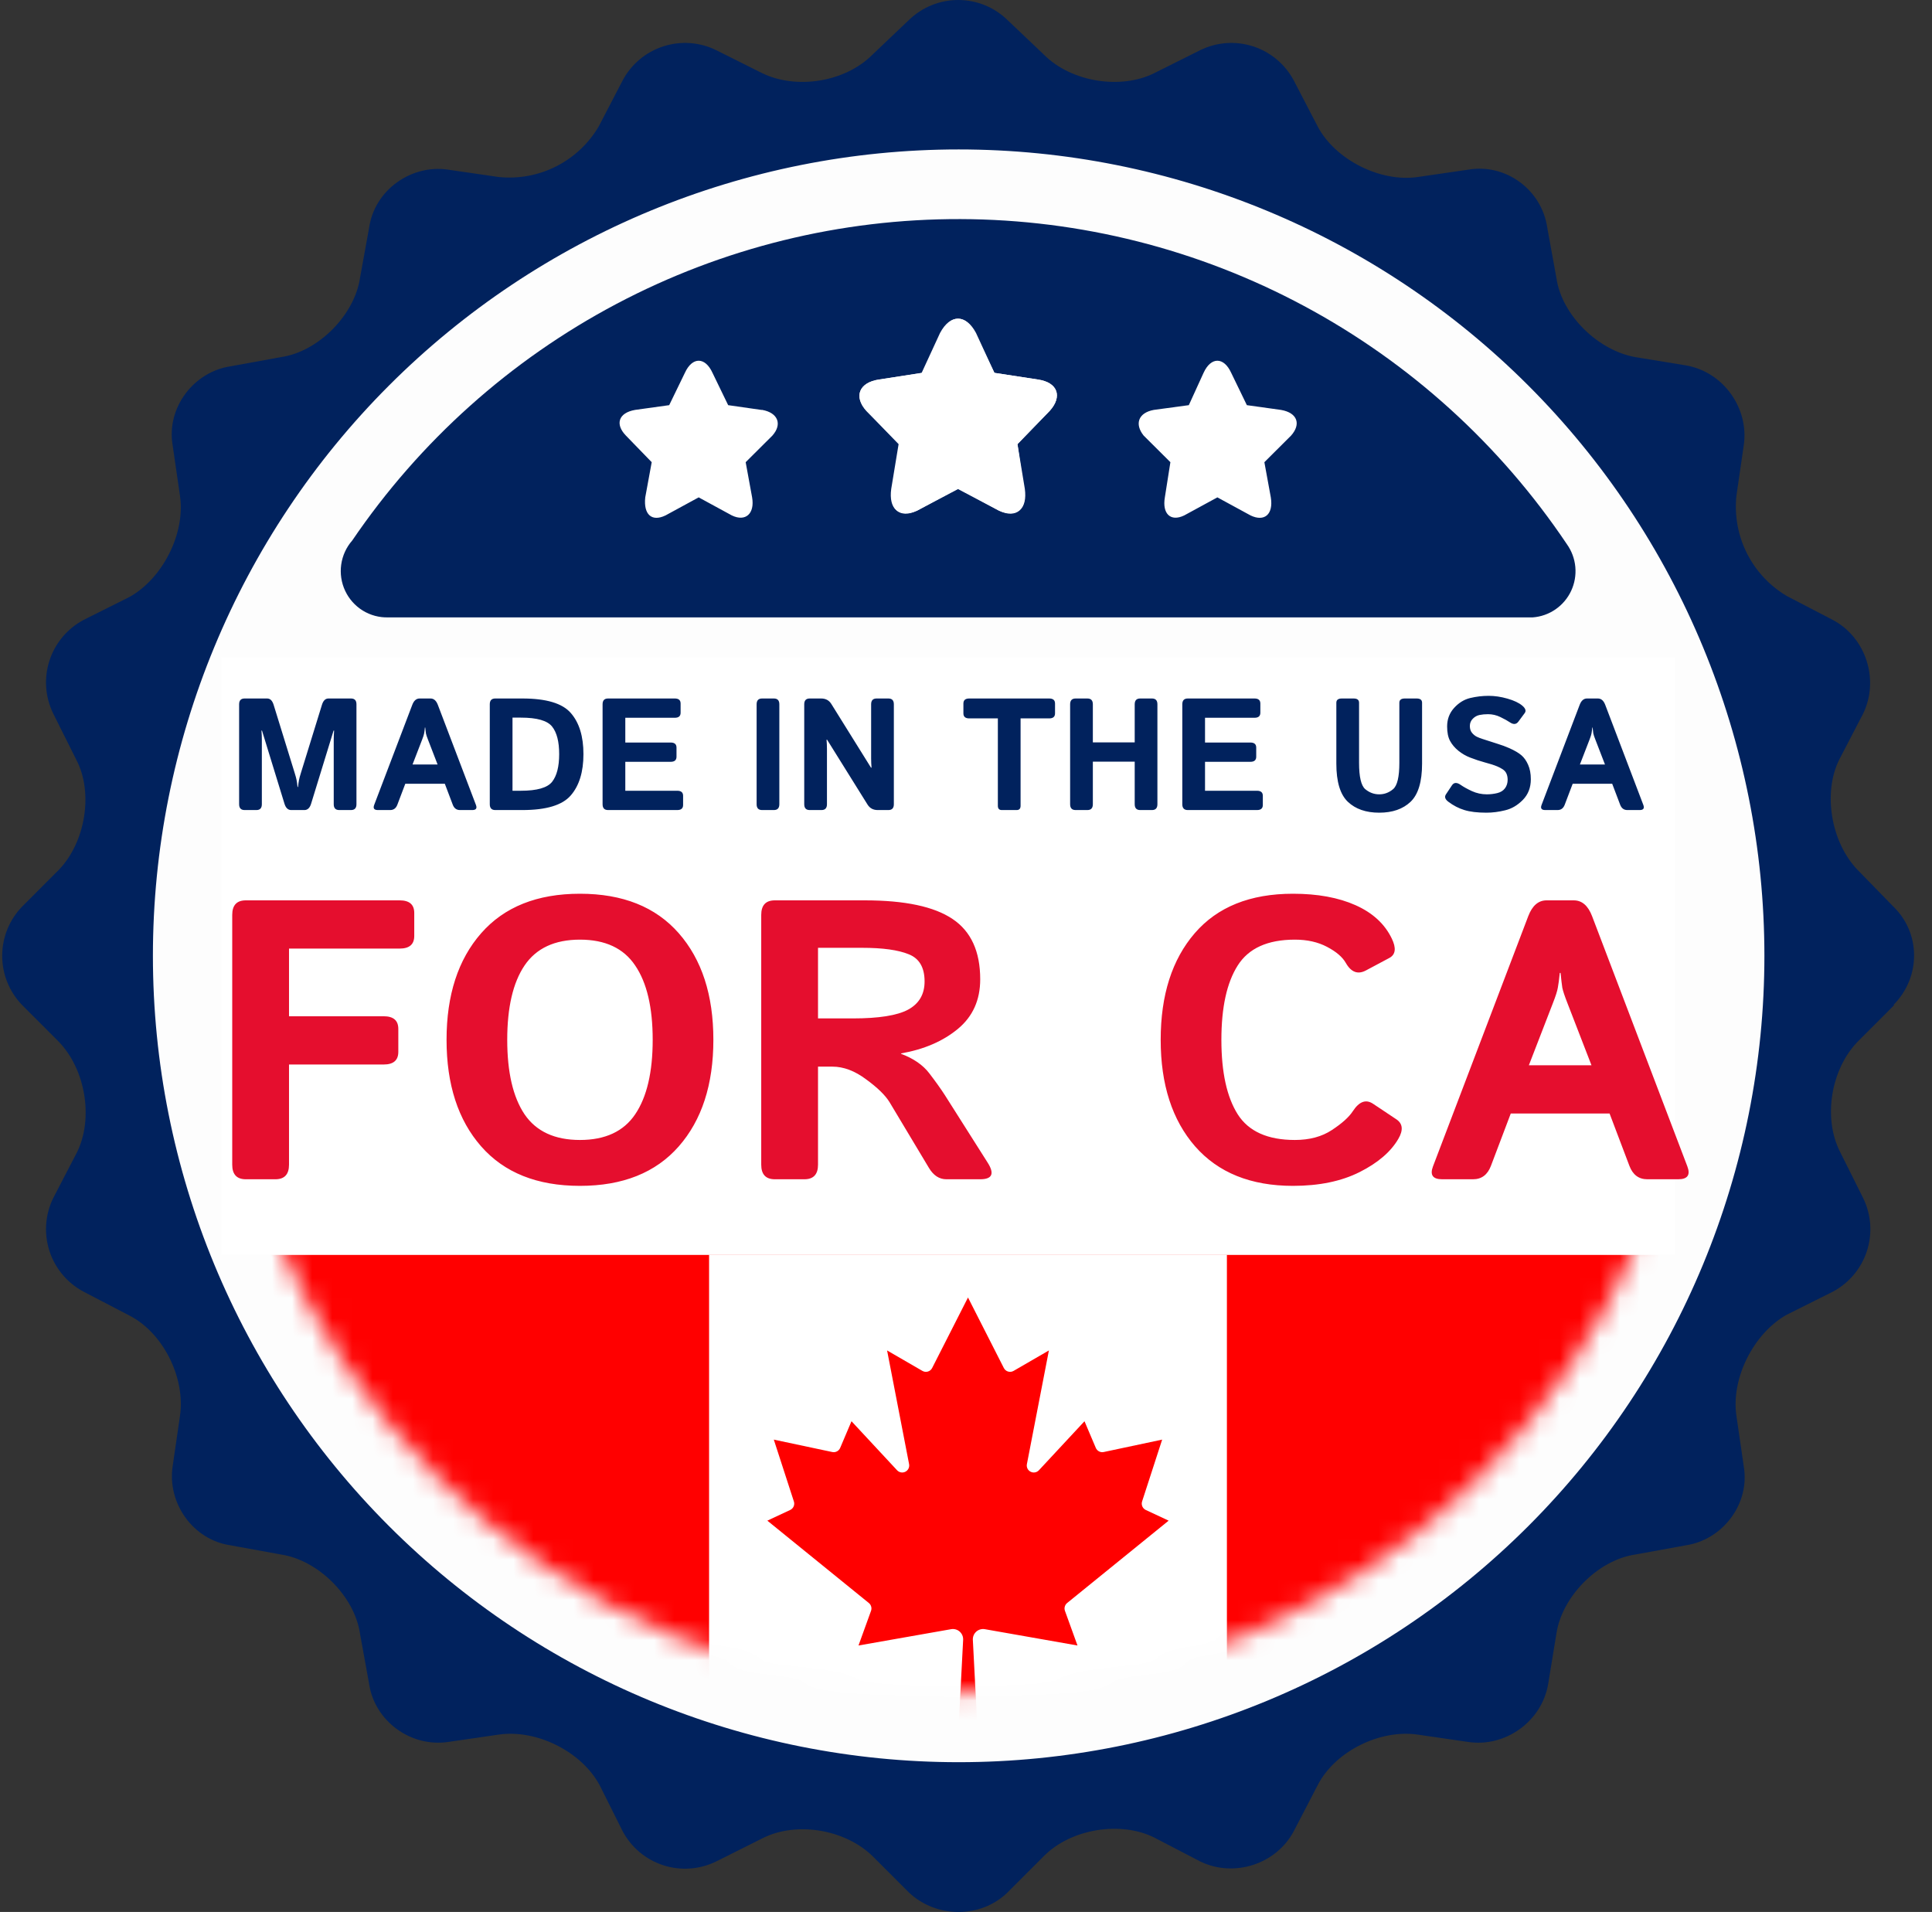
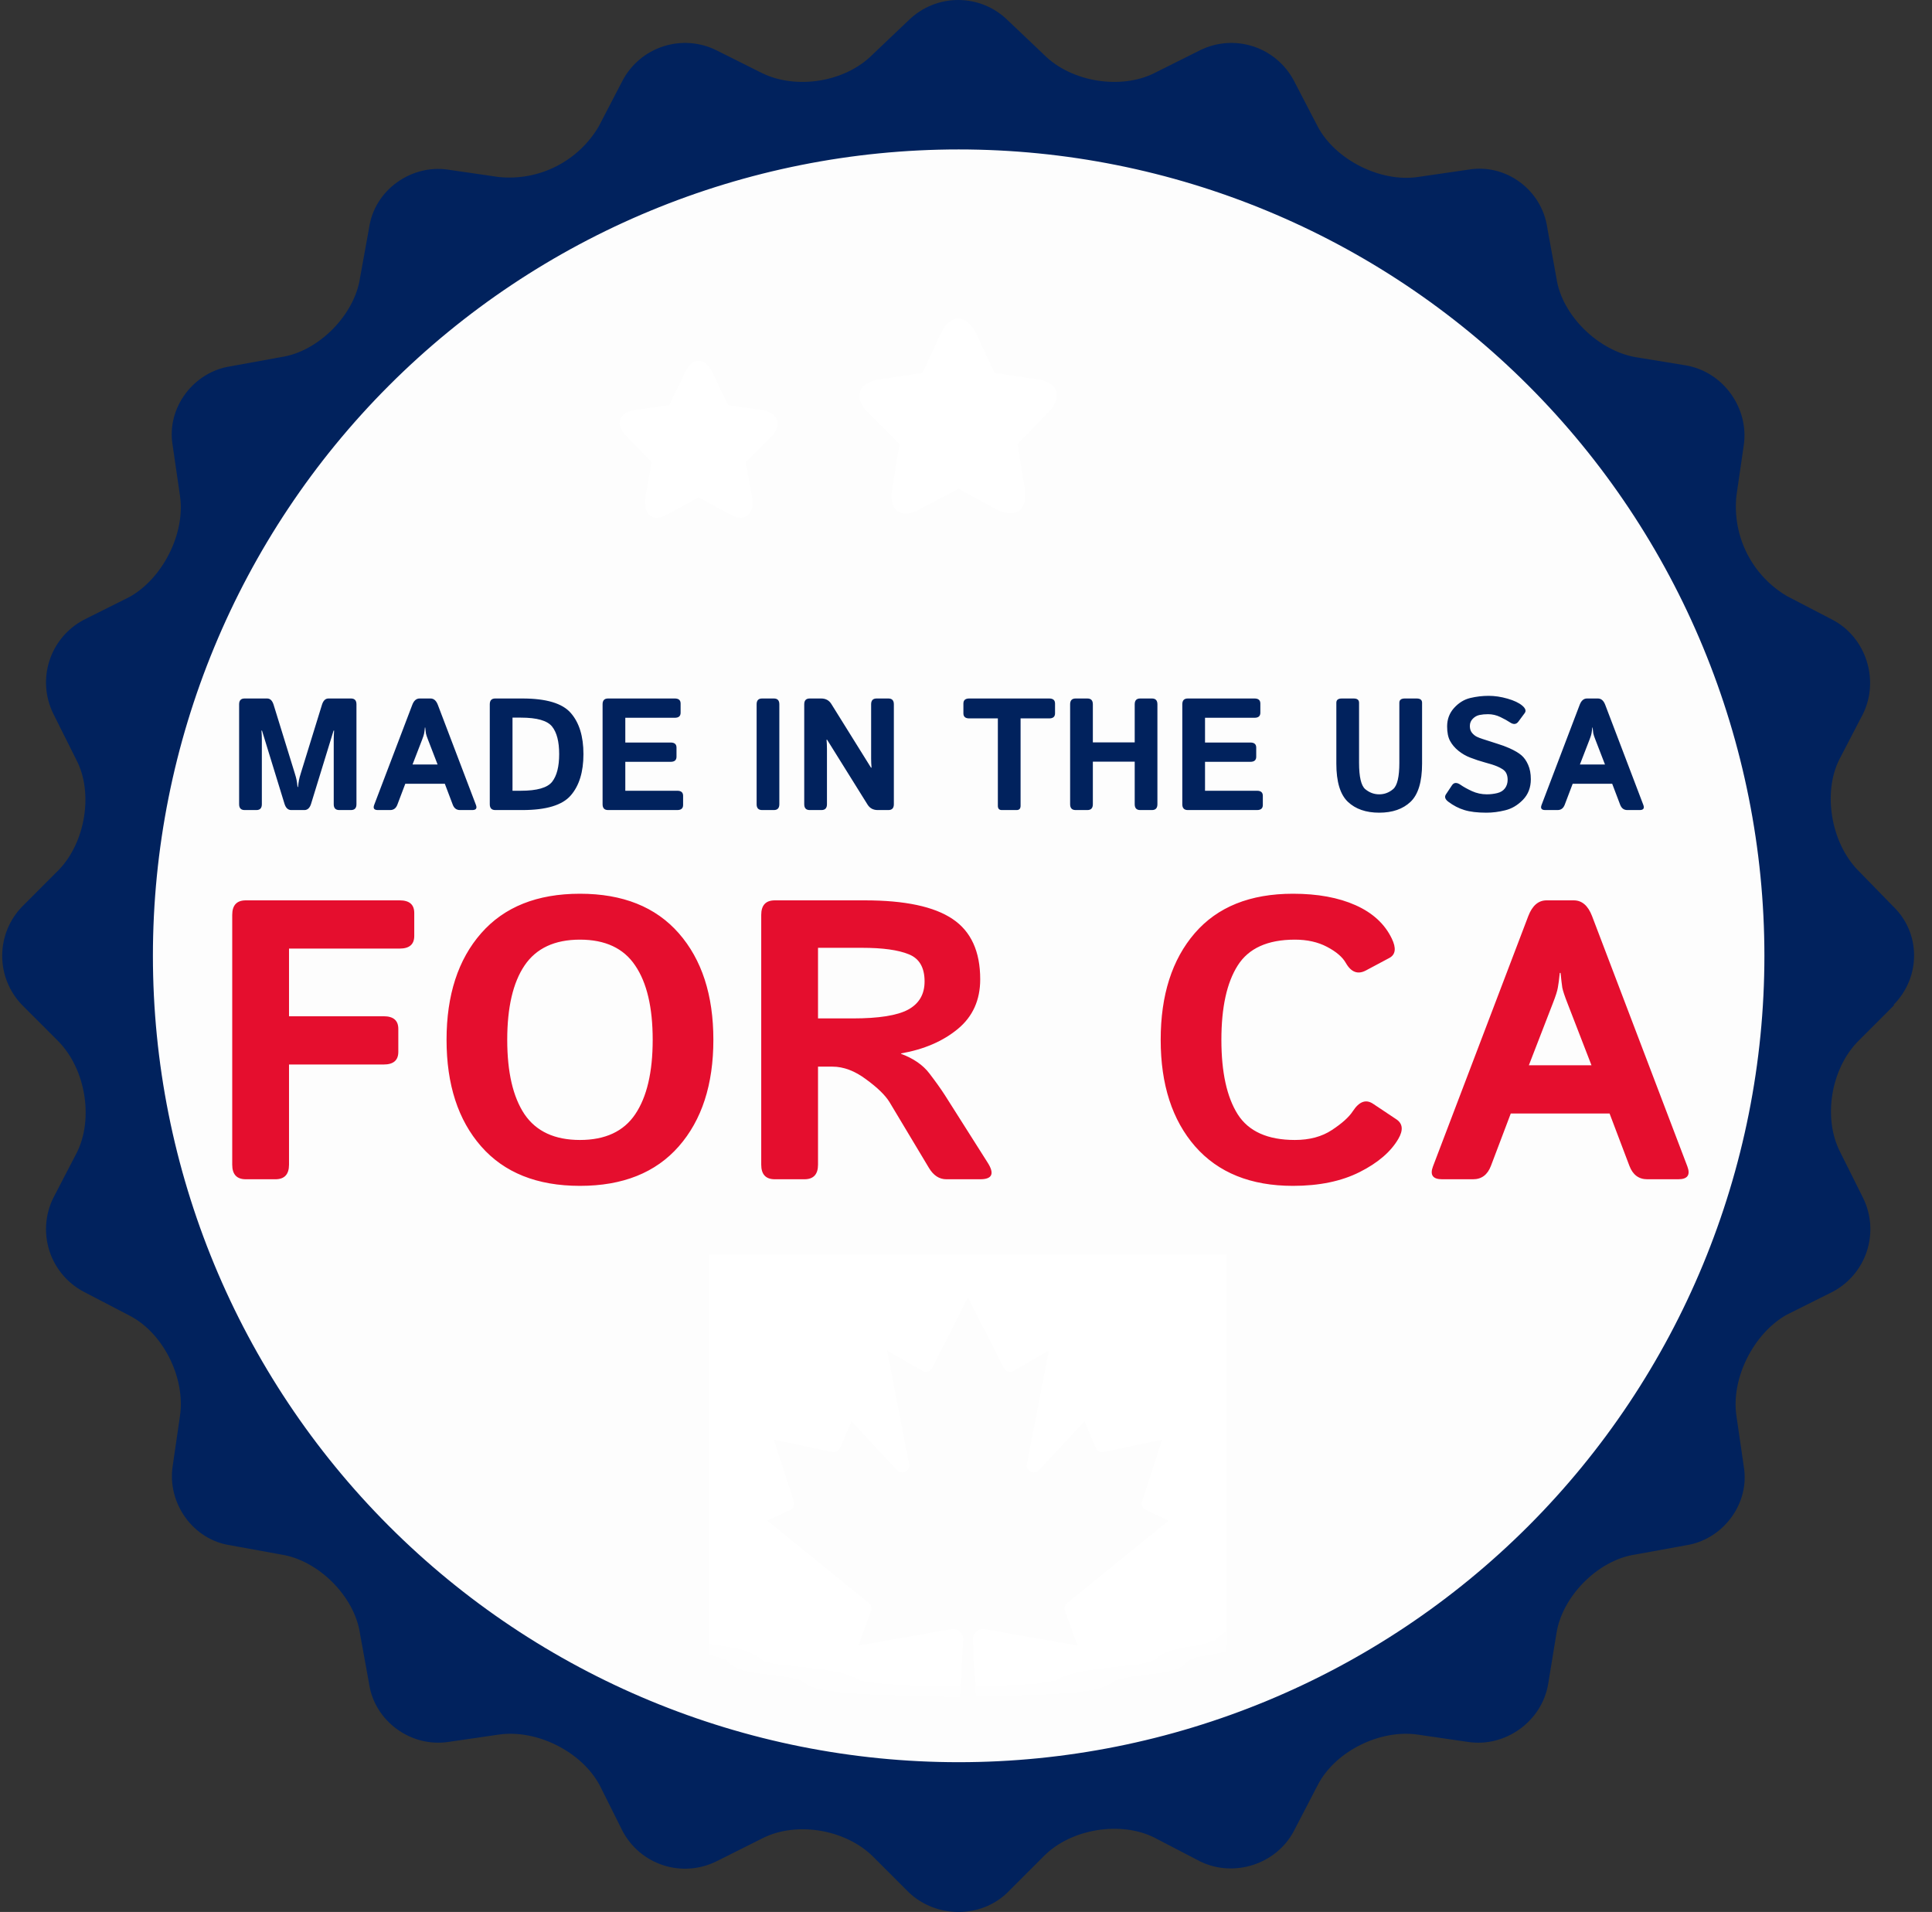
<svg xmlns="http://www.w3.org/2000/svg" width="96" height="95" viewBox="0 0 96 95" fill="none">
  <rect x="0" y="0" width="96" height="95" fill="#333333" stroke="none" />
  <g clip-path="url(#clip0_2031_8980)">
    <path d="M47.115 88.073C69.796 88.073 88.182 69.686 88.182 47.005C88.182 24.324 69.796 5.938 47.115 5.938C24.433 5.938 6.047 24.324 6.047 47.005C6.047 69.686 24.433 88.073 47.115 88.073Z" fill="#FDFDFD" />
    <mask id="mask0_2031_8980" style="mask-type:alpha" maskUnits="userSpaceOnUse" x="10" y="10" width="75" height="75">
      <path d="M47.609 84.115C67.831 84.115 84.224 67.722 84.224 47.5C84.224 27.278 67.831 10.885 47.609 10.885C27.387 10.885 10.995 27.278 10.995 47.5C10.995 67.722 27.387 84.115 47.609 84.115Z" fill="#FDFDFD" />
    </mask>
    <g mask="url(#mask0_2031_8980)">
      <g clip-path="url(#clip1_2031_8980)">
-         <path d="M12.474 62.344H30.286H65.911H83.724V94.01H65.911H30.286H12.474V62.344Z" fill="#FF0000" />
        <path d="M35.234 59.375H60.964V91.042H35.234V59.375ZM48.581 86.109L48.34 81.475C48.337 81.399 48.35 81.323 48.38 81.252C48.41 81.182 48.455 81.12 48.512 81.069C48.569 81.019 48.637 80.981 48.71 80.961C48.783 80.94 48.86 80.936 48.935 80.949L53.54 81.76L52.918 80.041C52.893 79.973 52.889 79.898 52.909 79.828C52.928 79.758 52.968 79.695 53.025 79.649L58.069 75.557L56.933 75.026C56.856 74.989 56.795 74.926 56.761 74.848C56.728 74.77 56.724 74.682 56.75 74.602L57.747 71.53L54.842 72.147C54.763 72.164 54.681 72.153 54.61 72.115C54.539 72.078 54.483 72.017 54.451 71.944L53.888 70.617L51.621 73.055C51.569 73.11 51.501 73.146 51.426 73.159C51.352 73.172 51.276 73.16 51.209 73.125C51.142 73.091 51.087 73.036 51.054 72.968C51.022 72.9 51.011 72.823 51.026 72.749L52.119 67.1L50.366 68.115C50.325 68.139 50.279 68.154 50.232 68.16C50.185 68.166 50.137 68.162 50.091 68.148C50.045 68.135 50.003 68.112 49.966 68.081C49.93 68.05 49.9 68.013 49.879 67.97L48.099 64.469L46.319 67.97C46.298 68.013 46.268 68.05 46.232 68.081C46.195 68.112 46.153 68.135 46.107 68.148C46.061 68.162 46.013 68.166 45.966 68.16C45.918 68.154 45.873 68.139 45.832 68.115L44.079 67.1L45.172 72.749C45.187 72.823 45.176 72.9 45.143 72.968C45.11 73.036 45.056 73.091 44.989 73.125C44.922 73.16 44.846 73.172 44.772 73.159C44.697 73.146 44.629 73.11 44.577 73.055L42.31 70.617L41.747 71.944C41.715 72.017 41.659 72.078 41.588 72.115C41.516 72.153 41.434 72.164 41.356 72.147L38.45 71.53L39.447 74.602C39.474 74.682 39.47 74.77 39.437 74.848C39.403 74.926 39.342 74.989 39.265 75.026L38.129 75.557L43.173 79.649C43.229 79.695 43.27 79.758 43.289 79.828C43.309 79.898 43.305 79.973 43.28 80.041L42.658 81.76L47.263 80.949C47.338 80.936 47.415 80.94 47.488 80.961C47.561 80.981 47.629 81.019 47.686 81.069C47.743 81.12 47.788 81.182 47.818 81.252C47.848 81.323 47.861 81.399 47.858 81.475L47.617 86.109H48.581Z" fill="white" />
      </g>
    </g>
    <path d="M94.083 49.934C95.452 48.564 95.452 46.373 94.083 45.049L92.303 43.222C90.98 41.852 90.57 39.387 91.391 37.743L92.577 35.46C93.398 33.771 92.714 31.67 91.071 30.803L88.79 29.616C87.939 29.114 87.251 28.378 86.806 27.496C86.361 26.613 86.179 25.622 86.281 24.639L86.646 22.128C86.919 20.301 85.642 18.475 83.771 18.155L81.262 17.744C79.437 17.425 77.612 15.69 77.338 13.818L76.882 11.306C76.608 9.434 74.828 8.11 72.958 8.43L70.448 8.795C68.578 9.069 66.342 7.927 65.475 6.284L64.289 4.001C63.861 3.194 63.136 2.585 62.267 2.304C61.398 2.022 60.454 2.091 59.635 2.494L57.353 3.635C55.711 4.457 53.247 4.092 51.878 2.722L50.053 0.987C49.398 0.354 48.523 0 47.612 0C46.701 0 45.826 0.354 45.171 0.987L43.346 2.722C41.977 4.092 39.559 4.457 37.871 3.635L35.59 2.494C34.77 2.091 33.826 2.022 32.958 2.304C32.089 2.585 31.364 3.194 30.936 4.001L29.749 6.284C29.248 7.135 28.512 7.824 27.631 8.269C26.749 8.715 25.758 8.897 24.776 8.795L22.267 8.43C20.442 8.156 18.616 9.434 18.343 11.306L17.887 13.818C17.613 15.644 15.833 17.47 13.963 17.744L11.453 18.201C9.628 18.475 8.259 20.256 8.579 22.128L8.944 24.639C9.217 26.511 8.077 28.748 6.434 29.661L4.153 30.803C3.346 31.231 2.738 31.957 2.457 32.826C2.176 33.696 2.244 34.64 2.647 35.46L3.788 37.743C4.655 39.387 4.244 41.852 2.921 43.222L1.096 45.049C0.463 45.704 0.109 46.58 0.109 47.491C0.109 48.403 0.463 49.279 1.096 49.934L2.921 51.761C4.244 53.13 4.655 55.55 3.833 57.24L2.647 59.523C2.244 60.343 2.176 61.287 2.457 62.157C2.738 63.026 3.346 63.752 4.153 64.18L6.434 65.367C8.122 66.235 9.217 68.472 8.944 70.344L8.579 72.855C8.305 74.681 9.582 76.508 11.453 76.782L13.963 77.239C15.788 77.512 17.613 79.293 17.887 81.165L18.343 83.677C18.616 85.503 20.396 86.827 22.267 86.553L24.776 86.188C26.647 85.914 28.883 87.01 29.795 88.699L30.936 90.982C31.364 91.789 32.089 92.398 32.958 92.679C33.826 92.96 34.77 92.892 35.59 92.489L37.871 91.347C39.559 90.48 41.977 90.891 43.346 92.215L45.171 94.041C46.54 95.32 48.73 95.32 50.053 94.041L51.878 92.215C53.247 90.845 55.711 90.48 57.353 91.302L59.635 92.489C61.323 93.311 63.422 92.626 64.289 90.982L65.475 88.699C66.342 87.01 68.578 85.914 70.448 86.188L72.958 86.553C74.783 86.827 76.608 85.549 76.927 83.677L77.338 81.165C77.612 79.339 79.391 77.512 81.262 77.239L83.771 76.782C85.596 76.508 86.965 74.727 86.646 72.855L86.281 70.344C86.007 68.472 87.147 66.235 88.79 65.321L91.071 64.18C91.878 63.752 92.486 63.026 92.767 62.157C93.048 61.287 92.98 60.343 92.577 59.523L91.436 57.24C90.57 55.55 90.98 53.13 92.303 51.761L94.128 49.934H94.083ZM47.635 87.558C37.016 87.558 26.833 83.336 19.324 75.822C11.816 68.308 7.598 58.118 7.598 47.491C7.598 36.865 11.816 26.674 19.324 19.16C26.833 11.646 37.016 7.425 47.635 7.425C58.254 7.425 68.437 11.646 75.946 19.16C83.454 26.674 87.672 36.865 87.672 47.491C87.672 58.118 83.454 68.308 75.946 75.822C68.437 83.336 58.254 87.558 47.635 87.558Z" fill="#01225D" />
-     <path d="M19.292 30.676H76.16C76.566 30.646 76.958 30.508 77.293 30.276C77.629 30.045 77.897 29.727 78.07 29.357C78.243 28.986 78.314 28.576 78.277 28.169C78.239 27.761 78.094 27.371 77.857 27.039C74.531 22.081 70.045 18.017 64.793 15.201C59.541 12.386 53.683 10.904 47.729 10.886C41.775 10.867 35.907 12.313 30.638 15.097C25.369 17.881 20.86 21.918 17.503 26.855C17.208 27.191 17.018 27.607 16.955 28.051C16.892 28.495 16.96 28.948 17.15 29.354C17.34 29.76 17.644 30.101 18.024 30.336C18.405 30.571 18.845 30.689 19.292 30.676Z" fill="#01225D" />
-     <rect x="10.995" y="32.656" width="72.24" height="29.688" fill="white" />
    <path d="M12.215 58.594C11.764 58.594 11.539 58.352 11.539 57.869V45.461C11.539 44.977 11.764 44.736 12.215 44.736H19.86C20.343 44.736 20.584 44.945 20.584 45.364V46.504C20.584 46.923 20.343 47.132 19.86 47.132H14.361V50.495H19.067C19.55 50.495 19.792 50.705 19.792 51.124V52.264C19.792 52.683 19.55 52.892 19.067 52.892H14.361V57.869C14.361 58.352 14.135 58.594 13.684 58.594H12.215ZM22.189 51.665C22.189 49.442 22.762 47.677 23.909 46.369C25.055 45.061 26.692 44.407 28.818 44.407C30.944 44.407 32.58 45.061 33.727 46.369C34.874 47.677 35.447 49.442 35.447 51.665C35.447 53.887 34.874 55.653 33.727 56.961C32.58 58.268 30.944 58.922 28.818 58.922C26.692 58.922 25.055 58.268 23.909 56.961C22.762 55.653 22.189 53.887 22.189 51.665ZM25.204 51.665C25.204 53.275 25.49 54.509 26.064 55.366C26.643 56.216 27.562 56.642 28.818 56.642C30.074 56.642 30.989 56.216 31.562 55.366C32.142 54.509 32.432 53.275 32.432 51.665C32.432 50.054 32.142 48.824 31.562 47.973C30.989 47.116 30.074 46.688 28.818 46.688C27.562 46.688 26.643 47.116 26.064 47.973C25.49 48.824 25.204 50.054 25.204 51.665ZM38.501 58.594C38.05 58.594 37.825 58.352 37.825 57.869V45.461C37.825 44.977 38.05 44.736 38.501 44.736H42.975C44.966 44.736 46.419 45.045 47.334 45.663C48.249 46.276 48.706 47.274 48.706 48.659C48.706 49.69 48.336 50.511 47.595 51.124C46.854 51.736 45.913 52.142 44.773 52.341V52.361C45.392 52.593 45.859 52.915 46.174 53.327C46.49 53.739 46.748 54.1 46.947 54.409L49.073 57.763C49.428 58.317 49.305 58.594 48.706 58.594H47.025C46.67 58.594 46.38 58.404 46.155 58.024L44.203 54.767C43.99 54.419 43.6 54.039 43.033 53.627C42.473 53.208 41.916 52.998 41.362 52.998H40.647V57.869C40.647 58.352 40.421 58.594 39.97 58.594H38.501ZM40.647 50.602H42.376C43.665 50.602 44.58 50.457 45.121 50.167C45.669 49.87 45.942 49.403 45.942 48.766C45.942 48.07 45.678 47.619 45.15 47.413C44.628 47.2 43.858 47.094 42.84 47.094H40.647V50.602ZM57.674 51.665C57.674 49.442 58.238 47.677 59.365 46.369C60.493 45.061 62.12 44.407 64.246 44.407C65.47 44.407 66.507 44.597 67.358 44.977C68.208 45.357 68.807 45.908 69.155 46.63C69.387 47.107 69.348 47.429 69.039 47.596L67.879 48.215C67.474 48.434 67.138 48.311 66.874 47.847C66.707 47.551 66.394 47.284 65.937 47.045C65.486 46.807 64.954 46.688 64.342 46.688C62.989 46.688 62.042 47.116 61.501 47.973C60.96 48.824 60.69 50.054 60.69 51.665C60.69 53.275 60.96 54.509 61.501 55.366C62.042 56.216 62.989 56.642 64.342 56.642C65.07 56.642 65.683 56.477 66.179 56.149C66.681 55.82 67.029 55.508 67.222 55.211C67.538 54.728 67.873 54.606 68.227 54.844L69.387 55.617C69.703 55.83 69.735 56.152 69.484 56.584C69.11 57.228 68.469 57.779 67.561 58.236C66.652 58.694 65.547 58.922 64.246 58.922C62.152 58.922 60.532 58.268 59.385 56.961C58.245 55.653 57.674 53.887 57.674 51.665ZM71.658 58.594C71.194 58.594 71.043 58.381 71.204 57.956L75.939 45.519C76.139 44.997 76.442 44.736 76.847 44.736H78.2C78.606 44.736 78.909 44.997 79.109 45.519L83.844 57.956C84.005 58.381 83.854 58.594 83.39 58.594H81.853C81.428 58.594 81.132 58.371 80.964 57.927L79.979 55.327H75.069L74.084 57.927C73.916 58.371 73.62 58.594 73.195 58.594H71.658ZM75.968 52.931H79.08L77.891 49.858C77.749 49.497 77.662 49.236 77.63 49.075C77.605 48.907 77.576 48.663 77.543 48.34H77.505C77.472 48.663 77.44 48.907 77.408 49.075C77.382 49.236 77.299 49.497 77.157 49.858L75.968 52.931Z" fill="#E50E2E" />
    <path d="M12.153 40.249C11.973 40.249 11.882 40.152 11.882 39.959V34.995C11.882 34.802 11.973 34.706 12.153 34.706H13.274C13.424 34.706 13.53 34.809 13.595 35.015L14.642 38.405C14.689 38.552 14.721 38.673 14.739 38.768C14.757 38.861 14.773 38.972 14.785 39.101H14.809C14.822 38.972 14.837 38.861 14.855 38.768C14.873 38.673 14.905 38.552 14.952 38.405L15.999 35.015C16.064 34.809 16.171 34.706 16.32 34.706H17.441C17.622 34.706 17.712 34.802 17.712 34.995V39.959C17.712 40.152 17.622 40.249 17.441 40.249H16.854C16.673 40.249 16.583 40.152 16.583 39.959V36.766C16.583 36.611 16.589 36.457 16.602 36.302H16.575L15.458 39.936C15.394 40.144 15.283 40.249 15.126 40.249H14.469C14.311 40.249 14.2 40.144 14.136 39.936L13.019 36.302H12.992C13.005 36.457 13.011 36.611 13.011 36.766V39.959C13.011 40.152 12.921 40.249 12.741 40.249H12.153ZM18.775 40.249C18.589 40.249 18.529 40.164 18.593 39.994L20.487 35.019C20.567 34.81 20.688 34.706 20.851 34.706H21.392C21.554 34.706 21.675 34.81 21.755 35.019L23.649 39.994C23.714 40.164 23.653 40.249 23.468 40.249H22.853C22.683 40.249 22.564 40.16 22.497 39.982L22.103 38.942H20.139L19.745 39.982C19.678 40.16 19.559 40.249 19.389 40.249H18.775ZM20.499 37.984H21.743L21.268 36.754C21.211 36.61 21.177 36.506 21.164 36.441C21.153 36.374 21.142 36.276 21.129 36.147H21.113C21.101 36.276 21.088 36.374 21.075 36.441C21.064 36.506 21.031 36.61 20.974 36.754L20.499 37.984ZM24.608 40.249C24.427 40.249 24.337 40.152 24.337 39.959V34.995C24.337 34.802 24.427 34.706 24.608 34.706H25.957C27.142 34.706 27.944 34.945 28.361 35.425C28.781 35.904 28.991 36.586 28.991 37.469C28.991 38.353 28.781 39.038 28.361 39.522C27.944 40.007 27.142 40.249 25.957 40.249H24.608ZM25.466 39.29H25.884C26.682 39.29 27.199 39.142 27.434 38.846C27.668 38.547 27.785 38.088 27.785 37.469C27.785 36.851 27.668 36.395 27.434 36.101C27.199 35.805 26.682 35.657 25.884 35.657H25.466V39.29ZM30.213 40.249C30.032 40.249 29.942 40.152 29.942 39.959V34.995C29.942 34.802 30.032 34.706 30.213 34.706H33.529C33.723 34.706 33.819 34.789 33.819 34.957V35.413C33.819 35.581 33.723 35.664 33.529 35.664H31.071V36.894H33.325C33.518 36.894 33.615 36.977 33.615 37.145V37.601C33.615 37.768 33.518 37.852 33.325 37.852H31.071V39.29H33.653C33.846 39.29 33.943 39.374 33.943 39.541V39.998C33.943 40.165 33.846 40.249 33.653 40.249H30.213ZM37.867 40.249C37.686 40.249 37.596 40.152 37.596 39.959V34.995C37.596 34.802 37.686 34.706 37.867 34.706H38.454C38.635 34.706 38.725 34.802 38.725 34.995V39.959C38.725 40.152 38.635 40.249 38.454 40.249H37.867ZM40.232 40.249C40.052 40.249 39.962 40.152 39.962 39.959V34.995C39.962 34.802 40.052 34.706 40.232 34.706H40.804C41.026 34.706 41.194 34.796 41.307 34.976L43.279 38.142H43.306C43.293 37.987 43.286 37.833 43.286 37.678V34.995C43.286 34.802 43.376 34.706 43.557 34.706H44.144C44.325 34.706 44.415 34.802 44.415 34.995V39.959C44.415 40.152 44.325 40.249 44.144 40.249H43.611C43.389 40.249 43.222 40.159 43.108 39.978L41.098 36.754H41.071C41.084 36.909 41.091 37.064 41.091 37.218V39.959C41.091 40.152 41 40.249 40.82 40.249H40.232ZM48.161 35.695C47.967 35.695 47.871 35.611 47.871 35.444V34.957C47.871 34.789 47.967 34.706 48.161 34.706H52.135C52.328 34.706 52.424 34.789 52.424 34.957V35.444C52.424 35.611 52.328 35.695 52.135 35.695H50.712V40.036C50.712 40.178 50.648 40.249 50.519 40.249H49.776C49.648 40.249 49.583 40.178 49.583 40.036V35.695H48.161ZM53.445 40.249C53.264 40.249 53.174 40.152 53.174 39.959V34.995C53.174 34.802 53.264 34.706 53.445 34.706H54.032C54.213 34.706 54.303 34.802 54.303 34.995V36.886H56.383V34.995C56.383 34.802 56.473 34.706 56.653 34.706H57.241C57.421 34.706 57.511 34.802 57.511 34.995V39.959C57.511 40.152 57.421 40.249 57.241 40.249H56.653C56.473 40.249 56.383 40.152 56.383 39.959V37.844H54.303V39.959C54.303 40.152 54.213 40.249 54.032 40.249H53.445ZM59.019 40.249C58.839 40.249 58.748 40.152 58.748 39.959V34.995C58.748 34.802 58.839 34.706 59.019 34.706H62.336C62.529 34.706 62.626 34.789 62.626 34.957V35.413C62.626 35.581 62.529 35.664 62.336 35.664H59.877V36.894H62.131C62.324 36.894 62.421 36.977 62.421 37.145V37.601C62.421 37.768 62.324 37.852 62.131 37.852H59.877V39.29H62.459C62.653 39.29 62.749 39.374 62.749 39.541V39.998C62.749 40.165 62.653 40.249 62.459 40.249H59.019ZM66.402 37.941V34.918C66.402 34.776 66.493 34.706 66.673 34.706H67.26C67.441 34.706 67.531 34.776 67.531 34.918V37.902C67.531 38.598 67.633 39.034 67.836 39.209C68.043 39.382 68.275 39.468 68.532 39.468C68.79 39.468 69.02 39.382 69.224 39.209C69.43 39.034 69.533 38.598 69.533 37.902V34.918C69.533 34.776 69.624 34.706 69.804 34.706H70.391C70.572 34.706 70.662 34.776 70.662 34.918V37.941C70.662 38.843 70.471 39.476 70.09 39.839C69.709 40.2 69.189 40.38 68.532 40.38C67.875 40.38 67.356 40.2 66.974 39.839C66.593 39.476 66.402 38.843 66.402 37.941ZM71.965 39.835C71.805 39.714 71.766 39.592 71.849 39.468L72.147 39.02C72.244 38.873 72.387 38.865 72.576 38.996C72.72 39.097 72.908 39.201 73.14 39.309C73.374 39.415 73.621 39.468 73.878 39.468C74.059 39.468 74.233 39.447 74.4 39.406C74.568 39.365 74.695 39.285 74.783 39.166C74.87 39.048 74.914 38.907 74.914 38.745C74.914 38.629 74.895 38.527 74.856 38.44C74.818 38.352 74.754 38.28 74.667 38.223C74.579 38.166 74.489 38.119 74.396 38.08C74.234 38.013 74.029 37.947 73.782 37.883C73.537 37.816 73.295 37.736 73.055 37.643C72.841 37.561 72.645 37.447 72.467 37.303C72.29 37.159 72.152 36.997 72.054 36.816C71.956 36.636 71.907 36.395 71.907 36.093C71.907 35.735 72.023 35.428 72.255 35.173C72.487 34.918 72.753 34.755 73.055 34.682C73.356 34.61 73.66 34.574 73.967 34.574C74.271 34.574 74.584 34.62 74.906 34.713C75.231 34.806 75.476 34.922 75.641 35.061C75.803 35.198 75.843 35.322 75.761 35.432L75.448 35.854C75.342 35.998 75.2 36.01 75.022 35.888C74.909 35.811 74.753 35.725 74.555 35.629C74.359 35.534 74.154 35.486 73.94 35.486C73.788 35.486 73.648 35.499 73.519 35.525C73.392 35.551 73.28 35.613 73.183 35.711C73.085 35.809 73.036 35.93 73.036 36.074C73.036 36.213 73.072 36.327 73.144 36.414C73.216 36.499 73.296 36.564 73.383 36.607C73.471 36.649 73.56 36.683 73.65 36.712C73.928 36.802 74.177 36.882 74.396 36.952C74.615 37.019 74.818 37.093 75.003 37.176C75.261 37.292 75.458 37.408 75.595 37.524C75.731 37.639 75.843 37.798 75.931 37.999C76.021 38.2 76.066 38.44 76.066 38.718C76.066 39.13 75.935 39.472 75.672 39.742C75.409 40.01 75.117 40.183 74.794 40.26C74.475 40.34 74.163 40.38 73.859 40.38C73.41 40.38 73.046 40.336 72.765 40.249C72.484 40.164 72.217 40.026 71.965 39.835ZM76.781 40.249C76.596 40.249 76.535 40.164 76.6 39.994L78.494 35.019C78.574 34.81 78.695 34.706 78.857 34.706H79.398C79.561 34.706 79.682 34.81 79.762 35.019L81.656 39.994C81.72 40.164 81.66 40.249 81.474 40.249H80.859C80.689 40.249 80.571 40.16 80.504 39.982L80.109 38.942H78.146L77.751 39.982C77.684 40.16 77.566 40.249 77.396 40.249H76.781ZM78.505 37.984H79.75L79.275 36.754C79.218 36.61 79.183 36.506 79.17 36.441C79.16 36.374 79.148 36.276 79.135 36.147H79.12C79.107 36.276 79.094 36.374 79.081 36.441C79.071 36.506 79.037 36.61 78.981 36.754L78.505 37.984Z" fill="#01225D" />
    <path d="M51.564 18.856L49.412 18.526L48.497 16.542C47.993 15.597 47.215 15.597 46.757 16.542L45.842 18.526L43.69 18.856C42.683 18.998 42.408 19.706 43.049 20.415L44.697 22.068L44.331 24.288C44.148 25.28 44.697 25.799 45.567 25.374L47.627 24.288L49.641 25.374C50.557 25.752 51.06 25.28 50.923 24.288L50.557 22.068L52.159 20.415C52.8 19.706 52.571 18.998 51.564 18.856ZM37.83 20.367L36.182 20.131L35.404 18.526C35.038 17.723 34.397 17.723 34.031 18.526L33.252 20.131L31.558 20.367C30.734 20.509 30.551 21.076 31.101 21.643L32.383 22.965L32.062 24.713C31.97 25.563 32.383 25.941 33.069 25.61L34.717 24.713L36.365 25.61C37.052 25.941 37.51 25.516 37.372 24.713L37.052 22.965L38.38 21.643C38.883 21.076 38.654 20.509 37.876 20.367H37.83Z" fill="white" />
-     <path d="M43.69 18.856L45.796 18.526L46.711 16.542C47.215 15.597 47.993 15.597 48.451 16.542L49.412 18.526L51.564 18.856C52.571 18.998 52.8 19.706 52.159 20.415L50.557 22.068L50.877 24.288C51.06 25.28 50.511 25.799 49.641 25.374L47.581 24.288L45.567 25.374C44.651 25.752 44.148 25.28 44.285 24.288L44.651 22.068L43.049 20.415C42.408 19.706 42.683 18.998 43.69 18.856ZM57.332 20.367L59.072 20.131L59.804 18.526C60.17 17.723 60.811 17.723 61.178 18.526L61.956 20.131L63.65 20.367C64.474 20.509 64.657 21.076 64.153 21.643L62.826 22.965L63.146 24.713C63.283 25.563 62.826 25.941 62.139 25.61L60.491 24.713L58.843 25.61C58.156 25.941 57.744 25.516 57.881 24.713L58.156 22.965L56.828 21.643C56.371 21.076 56.554 20.509 57.332 20.367Z" fill="white" />
  </g>
  <defs>
    <clipPath id="clip0_2031_8980">
      <rect width="95" height="95" fill="white" transform="translate(0.109)" />
    </clipPath>
    <clipPath id="clip1_2031_8980">
      <rect width="69.271" height="31.667" fill="white" transform="translate(13.463 62.344)" />
    </clipPath>
  </defs>
</svg>